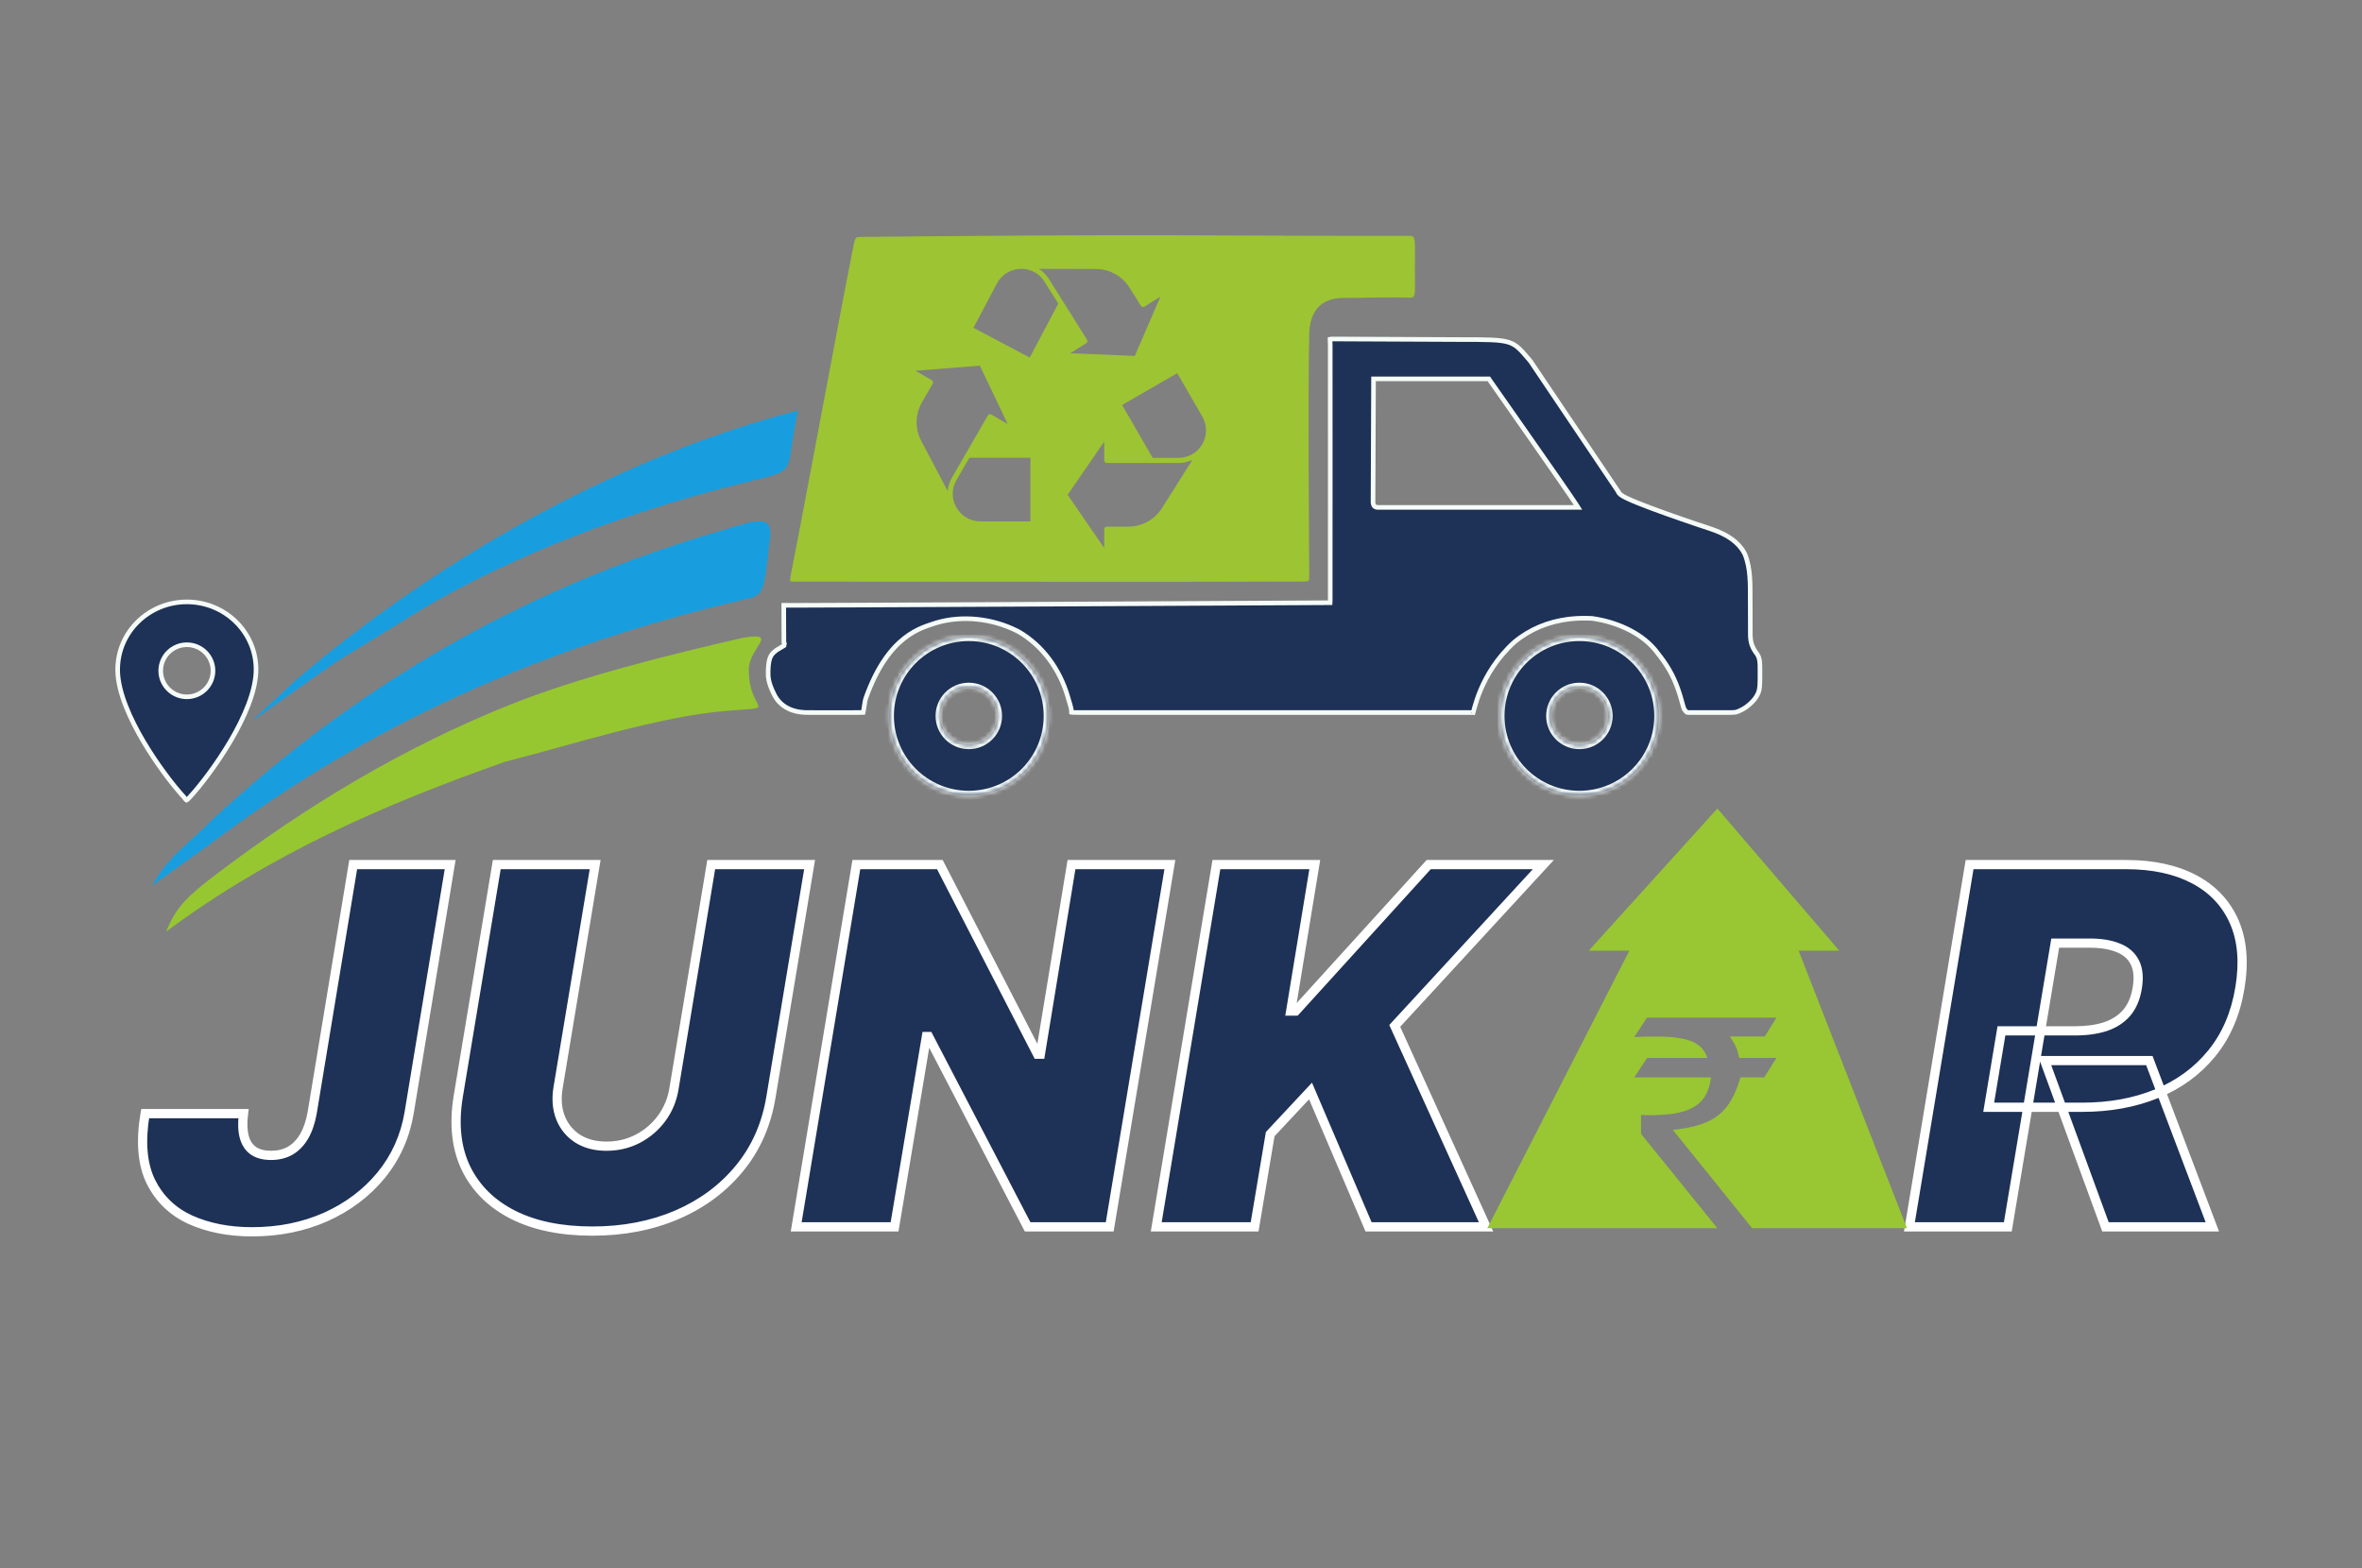
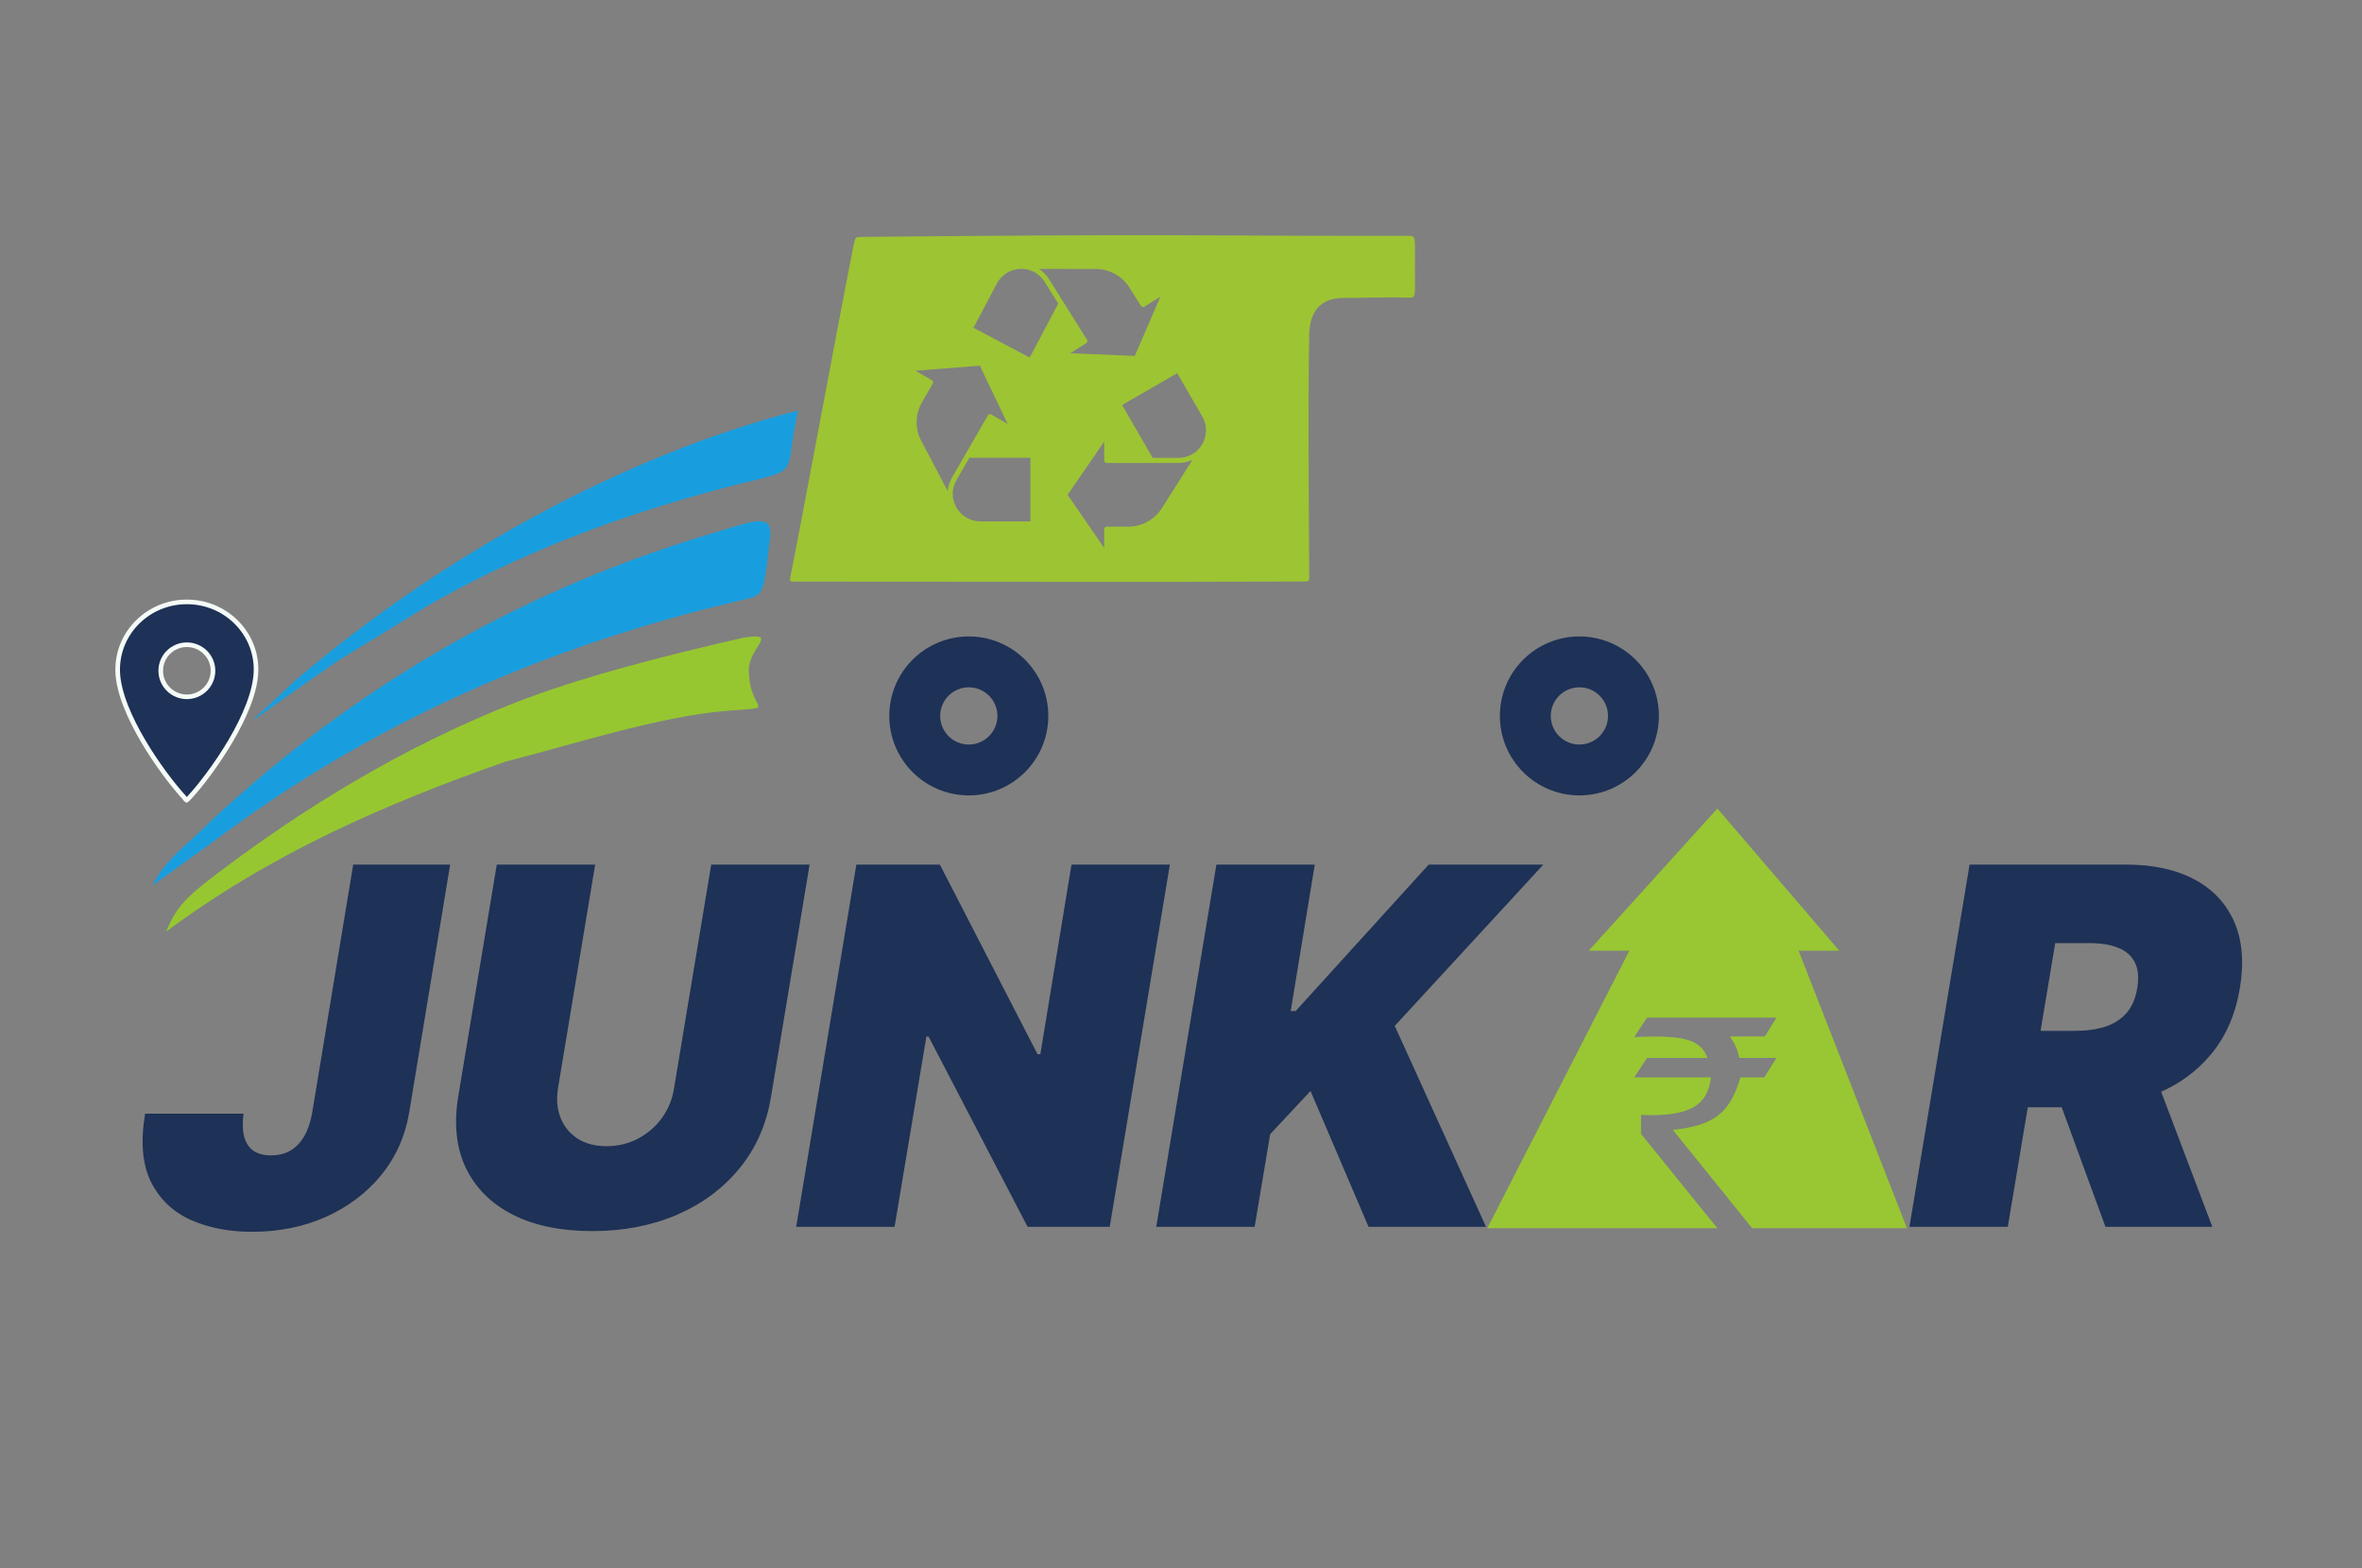
<svg xmlns="http://www.w3.org/2000/svg" width="512" height="340" viewBox="0 0 512 340" fill="none">
  <rect x="0" y="0" width="512" height="340" fill="#808080" stroke="none" />
  <path d="M45.635 178.083C77.87 148.007 114.806 127.026 156.844 114.9C157.065 114.836 157.285 114.691 157.5 114.701C164.044 112.685 167.936 111.316 166.806 117.479C165.425 129.807 165.673 128.96 159.926 130.315C118.961 139.973 81.177 156.438 47.383 181.624C42.955 184.924 47.383 181.624 33 192C36.229 185.755 41.339 182.59 45.635 178.083Z" fill="#189EDF" />
  <path d="M109.495 165.161C83.481 174.313 58.833 185.026 36 202C38.181 196.647 40.615 194.318 46.585 189.776C66.327 174.757 87.425 162.071 110.466 152.827C125.516 146.789 145.136 141.934 160.94 138.305C169.189 136.93 162.315 140.368 162.315 145.182C162.315 154.81 169.361 153.15 157.503 154.122C142.79 155.328 124.172 161.42 109.495 165.161Z" fill="#96C730" />
  <path d="M92.918 131.207C86.02 135.429 79.573 139.417 73.096 143.355C50.344 159.101 51.036 159.791 64.19 147.372C95.285 120.881 134.739 98.838 173 88.999C170.111 101.836 173.2 101.782 164.096 103.979C141.617 109.404 119.908 116.872 99.4 127.627C97.364 128.695 95.374 129.85 92.918 131.207Z" fill="#189EDF" />
  <mask id="path-5-outside-1_2_767" maskUnits="userSpaceOnUse" x="29" y="186" width="459" height="83" fill="black">
    <rect fill="white" x="29" y="186" width="459" height="83" />
-     <path d="M76.562 187.454H97.579L88.682 241.301C87.812 246.415 85.793 250.915 82.622 254.801C79.452 258.662 75.45 261.679 70.618 263.852C65.785 266 60.455 267.074 54.625 267.074C49.614 267.074 45.165 266.204 41.278 264.466C37.418 262.701 34.554 259.94 32.688 256.182C30.847 252.397 30.438 247.488 31.46 241.454H52.784C52.528 243.449 52.58 245.123 52.938 246.478C53.295 247.808 53.96 248.818 54.932 249.508C55.903 250.173 57.182 250.505 58.767 250.505C60.352 250.505 61.746 250.16 62.947 249.47C64.149 248.754 65.146 247.719 65.939 246.363C66.731 244.983 67.307 243.295 67.665 241.301L76.562 187.454ZM154.168 187.454H175.492L167.131 237.772C166.16 243.755 163.884 248.933 160.305 253.305C156.751 257.652 152.225 261.014 146.728 263.392C141.231 265.744 135.12 266.92 128.396 266.92C121.62 266.92 115.893 265.744 111.214 263.392C106.535 261.014 103.134 257.652 101.012 253.305C98.915 248.933 98.353 243.755 99.325 237.772L107.685 187.454H129.009L120.955 235.932C120.572 238.361 120.763 240.521 121.531 242.413C122.298 244.305 123.538 245.801 125.251 246.9C126.964 247.974 129.035 248.511 131.464 248.511C133.918 248.511 136.181 247.974 138.252 246.9C140.349 245.801 142.087 244.305 143.468 242.413C144.849 240.521 145.731 238.361 146.114 235.932L154.168 187.454ZM253.587 187.454L240.547 266H222.752L201.275 224.733H200.814L193.911 266H172.587L185.627 187.454H203.729L224.9 228.568H225.513L232.263 187.454H253.587ZM250.634 266L263.674 187.454H284.998L279.782 219.21H280.855L309.696 187.454H334.549L302.333 222.432L322.123 266H296.657L284.077 236.545L275.333 245.903L271.958 266H250.634ZM413.9 266L426.939 187.454H460.843C466.672 187.454 471.594 188.515 475.608 190.638C479.623 192.76 482.512 195.815 484.276 199.804C486.04 203.792 486.462 208.574 485.542 214.147C484.621 219.772 482.588 224.515 479.444 228.376C476.324 232.211 472.348 235.126 467.516 237.12C462.709 239.089 457.314 240.074 451.331 240.074H431.081L433.843 223.505H449.797C452.303 223.505 454.502 223.199 456.394 222.585C458.286 221.946 459.82 220.949 460.996 219.594C462.172 218.213 462.939 216.397 463.297 214.147C463.655 211.897 463.476 210.069 462.76 208.663C462.044 207.231 460.855 206.183 459.194 205.518C457.532 204.828 455.473 204.483 453.019 204.483H445.502L435.223 266H413.9ZM465.905 229.949L479.559 266H456.394L443.201 229.949H465.905Z" />
  </mask>
  <path d="M76.562 187.454H97.579L88.682 241.301C87.812 246.415 85.793 250.915 82.622 254.801C79.452 258.662 75.45 261.679 70.618 263.852C65.785 266 60.455 267.074 54.625 267.074C49.614 267.074 45.165 266.204 41.278 264.466C37.418 262.701 34.554 259.94 32.688 256.182C30.847 252.397 30.438 247.488 31.46 241.454H52.784C52.528 243.449 52.58 245.123 52.938 246.478C53.295 247.808 53.96 248.818 54.932 249.508C55.903 250.173 57.182 250.505 58.767 250.505C60.352 250.505 61.746 250.16 62.947 249.47C64.149 248.754 65.146 247.719 65.939 246.363C66.731 244.983 67.307 243.295 67.665 241.301L76.562 187.454ZM154.168 187.454H175.492L167.131 237.772C166.16 243.755 163.884 248.933 160.305 253.305C156.751 257.652 152.225 261.014 146.728 263.392C141.231 265.744 135.12 266.92 128.396 266.92C121.62 266.92 115.893 265.744 111.214 263.392C106.535 261.014 103.134 257.652 101.012 253.305C98.915 248.933 98.353 243.755 99.325 237.772L107.685 187.454H129.009L120.955 235.932C120.572 238.361 120.763 240.521 121.531 242.413C122.298 244.305 123.538 245.801 125.251 246.9C126.964 247.974 129.035 248.511 131.464 248.511C133.918 248.511 136.181 247.974 138.252 246.9C140.349 245.801 142.087 244.305 143.468 242.413C144.849 240.521 145.731 238.361 146.114 235.932L154.168 187.454ZM253.587 187.454L240.547 266H222.752L201.275 224.733H200.814L193.911 266H172.587L185.627 187.454H203.729L224.9 228.568H225.513L232.263 187.454H253.587ZM250.634 266L263.674 187.454H284.998L279.782 219.21H280.855L309.696 187.454H334.549L302.333 222.432L322.123 266H296.657L284.077 236.545L275.333 245.903L271.958 266H250.634ZM413.9 266L426.939 187.454H460.843C466.672 187.454 471.594 188.515 475.608 190.638C479.623 192.76 482.512 195.815 484.276 199.804C486.04 203.792 486.462 208.574 485.542 214.147C484.621 219.772 482.588 224.515 479.444 228.376C476.324 232.211 472.348 235.126 467.516 237.12C462.709 239.089 457.314 240.074 451.331 240.074H431.081L433.843 223.505H449.797C452.303 223.505 454.502 223.199 456.394 222.585C458.286 221.946 459.82 220.949 460.996 219.594C462.172 218.213 462.939 216.397 463.297 214.147C463.655 211.897 463.476 210.069 462.76 208.663C462.044 207.231 460.855 206.183 459.194 205.518C457.532 204.828 455.473 204.483 453.019 204.483H445.502L435.223 266H413.9ZM465.905 229.949L479.559 266H456.394L443.201 229.949H465.905Z" fill="#1E3156" />
-   <path d="M76.562 187.454V186.454H75.714L75.576 187.291L76.562 187.454ZM97.579 187.454L98.566 187.617L98.758 186.454H97.579V187.454ZM88.682 241.301L89.668 241.468L89.668 241.464L88.682 241.301ZM82.622 254.801L83.395 255.436L83.397 255.433L82.622 254.801ZM70.618 263.852L71.024 264.766L71.028 264.764L70.618 263.852ZM41.278 264.466L40.863 265.375L40.87 265.378L41.278 264.466ZM32.688 256.182L31.788 256.619L31.792 256.626L32.688 256.182ZM31.46 241.454V240.454H30.616L30.474 241.287L31.46 241.454ZM52.784 241.454L53.776 241.581L53.92 240.454H52.784V241.454ZM52.938 246.478L51.971 246.734L51.972 246.738L52.938 246.478ZM54.932 249.508L54.353 250.323L54.36 250.329L54.367 250.334L54.932 249.508ZM62.947 249.47L63.446 250.337L63.452 250.333L63.459 250.329L62.947 249.47ZM65.939 246.363L66.802 246.868L66.806 246.861L65.939 246.363ZM67.665 241.301L68.649 241.478L68.651 241.464L67.665 241.301ZM76.562 187.454V188.454H97.579V187.454V186.454H76.562V187.454ZM97.579 187.454L96.593 187.291L87.695 241.138L88.682 241.301L89.668 241.464L98.566 187.617L97.579 187.454ZM88.682 241.301L87.696 241.133C86.855 246.083 84.905 250.421 81.847 254.169L82.622 254.801L83.397 255.433C86.681 251.408 88.77 246.747 89.668 241.468L88.682 241.301ZM82.622 254.801L81.849 254.166C78.783 257.901 74.908 260.826 70.208 262.94L70.618 263.852L71.028 264.764C75.992 262.531 80.121 259.423 83.395 255.436L82.622 254.801ZM70.618 263.852L70.212 262.938C65.52 265.024 60.329 266.074 54.625 266.074V267.074V268.074C60.58 268.074 66.051 266.976 71.024 264.766L70.618 263.852ZM54.625 267.074V266.074C49.73 266.074 45.424 265.225 41.687 263.553L41.278 264.466L40.87 265.378C44.906 267.184 49.498 268.074 54.625 268.074V267.074ZM41.278 264.466L41.694 263.556C38.039 261.886 35.346 259.287 33.583 255.737L32.688 256.182L31.792 256.626C33.762 260.593 36.796 263.517 40.863 265.375L41.278 264.466ZM32.688 256.182L33.587 255.744C31.87 252.215 31.443 247.539 32.446 241.621L31.46 241.454L30.474 241.287C29.432 247.438 29.823 252.58 31.788 256.619L32.688 256.182ZM31.46 241.454V242.454H52.784V241.454V240.454H31.46V241.454ZM52.784 241.454L51.792 241.327C51.527 243.398 51.569 245.212 51.971 246.734L52.938 246.478L53.904 246.223C53.59 245.034 53.53 243.499 53.776 241.581L52.784 241.454ZM52.938 246.478L51.972 246.738C52.38 248.256 53.163 249.478 54.353 250.323L54.932 249.508L55.511 248.693C54.758 248.158 54.211 247.36 53.903 246.218L52.938 246.478ZM54.932 249.508L54.367 250.334C55.554 251.145 57.049 251.505 58.767 251.505V250.505V249.505C57.315 249.505 56.253 249.201 55.496 248.683L54.932 249.508ZM58.767 250.505V251.505C60.502 251.505 62.072 251.126 63.446 250.337L62.947 249.47L62.449 248.603C61.42 249.194 60.203 249.505 58.767 249.505V250.505ZM62.947 249.47L63.459 250.329C64.823 249.516 65.935 248.351 66.802 246.868L65.939 246.363L65.076 245.859C64.358 247.086 63.475 247.992 62.436 248.611L62.947 249.47ZM65.939 246.363L66.806 246.861C67.669 245.358 68.276 243.555 68.649 241.478L67.665 241.301L66.68 241.124C66.338 243.035 65.794 244.607 65.072 245.866L65.939 246.363ZM67.665 241.301L68.651 241.464L77.549 187.617L76.562 187.454L75.576 187.291L66.678 241.138L67.665 241.301ZM154.168 187.454V186.454H153.321L153.182 187.29L154.168 187.454ZM175.492 187.454L176.479 187.618L176.672 186.454H175.492V187.454ZM167.131 237.772L166.145 237.609L166.144 237.612L167.131 237.772ZM160.305 253.305L159.531 252.672L159.531 252.672L160.305 253.305ZM146.728 263.392L147.121 264.311L147.125 264.31L146.728 263.392ZM111.214 263.392L110.761 264.283L110.765 264.285L111.214 263.392ZM101.012 253.305L100.11 253.738L100.113 253.744L101.012 253.305ZM99.325 237.772L98.338 237.609L98.338 237.612L99.325 237.772ZM107.685 187.454V186.454H106.838L106.699 187.29L107.685 187.454ZM129.009 187.454L129.996 187.618L130.189 186.454H129.009V187.454ZM120.955 235.932L119.969 235.768L119.967 235.776L120.955 235.932ZM121.531 242.413L122.457 242.037L121.531 242.413ZM125.251 246.9L124.711 247.742L124.72 247.748L125.251 246.9ZM138.252 246.9L138.712 247.788L138.717 247.786L138.252 246.9ZM146.114 235.932L145.128 235.768L145.127 235.776L146.114 235.932ZM154.168 187.454V188.454H175.492V187.454V186.454H154.168V187.454ZM175.492 187.454L174.506 187.29L166.145 237.609L167.131 237.772L168.118 237.936L176.479 187.618L175.492 187.454ZM167.131 237.772L166.144 237.612C165.199 243.434 162.991 248.446 159.531 252.672L160.305 253.305L161.078 253.939C164.778 249.42 167.121 244.076 168.118 237.933L167.131 237.772ZM160.305 253.305L159.531 252.672C156.084 256.887 151.692 260.155 146.331 262.474L146.728 263.392L147.125 264.31C152.759 261.873 157.417 258.417 161.079 253.938L160.305 253.305ZM146.728 263.392L146.335 262.472C140.976 264.765 135.002 265.92 128.396 265.92V266.92V267.92C135.238 267.92 141.485 266.723 147.121 264.311L146.728 263.392ZM128.396 266.92V265.92C121.732 265.92 116.168 264.763 111.663 262.498L111.214 263.392L110.765 264.285C115.618 266.725 121.508 267.92 128.396 267.92V266.92ZM111.214 263.392L111.667 262.5C107.164 260.212 103.929 257.001 101.911 252.866L101.012 253.305L100.113 253.744C102.339 258.303 105.905 261.816 110.761 264.283L111.214 263.392ZM101.012 253.305L101.914 252.873C99.925 248.726 99.365 243.765 100.312 237.933L99.325 237.772L98.338 237.612C97.341 243.746 97.906 249.14 100.11 253.738L101.012 253.305ZM99.325 237.772L100.311 237.936L108.672 187.618L107.685 187.454L106.699 187.29L98.338 237.609L99.325 237.772ZM107.685 187.454V188.454H129.009V187.454V186.454H107.685V187.454ZM129.009 187.454L128.023 187.29L119.969 235.768L120.955 235.932L121.942 236.095L129.996 187.618L129.009 187.454ZM120.955 235.932L119.967 235.776C119.561 238.347 119.756 240.697 120.604 242.789L121.531 242.413L122.457 242.037C121.771 240.345 121.582 238.374 121.943 236.088L120.955 235.932ZM121.531 242.413L120.604 242.789C121.448 244.872 122.823 246.531 124.711 247.742L125.251 246.9L125.791 246.059C124.252 245.071 123.147 243.739 122.457 242.037L121.531 242.413ZM125.251 246.9L124.72 247.748C126.621 248.94 128.885 249.511 131.464 249.511V248.511V247.511C129.185 247.511 127.306 247.009 125.782 246.053L125.251 246.9ZM131.464 248.511V249.511C134.07 249.511 136.492 248.94 138.712 247.788L138.252 246.9L137.792 246.013C135.87 247.009 133.767 247.511 131.464 247.511V248.511ZM138.252 246.9L138.717 247.786C140.947 246.616 142.804 245.02 144.276 243.003L143.468 242.413L142.66 241.824C141.371 243.591 139.75 244.986 137.788 246.015L138.252 246.9ZM143.468 242.413L144.276 243.003C145.755 240.976 146.695 238.665 147.102 236.088L146.114 235.932L145.127 235.776C144.767 238.056 143.943 240.066 142.66 241.824L143.468 242.413ZM146.114 235.932L147.101 236.095L155.155 187.618L154.168 187.454L153.182 187.29L145.128 235.768L146.114 235.932ZM253.587 187.454L254.574 187.618L254.767 186.454H253.587V187.454ZM240.547 266V267H241.395L241.534 266.164L240.547 266ZM222.752 266L221.865 266.461L222.145 267H222.752V266ZM201.275 224.733L202.162 224.271L201.881 223.733H201.275V224.733ZM200.814 224.733V223.733H199.968L199.828 224.568L200.814 224.733ZM193.911 266V267H194.757L194.897 266.165L193.911 266ZM172.587 266L171.601 265.836L171.407 267H172.587V266ZM185.627 187.454V186.454H184.779L184.64 187.291L185.627 187.454ZM203.729 187.454L204.618 186.997L204.339 186.454H203.729V187.454ZM224.9 228.568L224.01 229.026L224.29 229.568H224.9V228.568ZM225.513 228.568V229.568H226.362L226.5 228.73L225.513 228.568ZM232.263 187.454V186.454H231.414L231.276 187.292L232.263 187.454ZM253.587 187.454L252.601 187.291L239.561 265.836L240.547 266L241.534 266.164L254.574 187.618L253.587 187.454ZM240.547 266V265H222.752V266V267H240.547V266ZM222.752 266L223.639 265.538L202.162 224.271L201.275 224.733L200.387 225.194L221.865 266.461L222.752 266ZM201.275 224.733V223.733H200.814V224.733V225.733H201.275V224.733ZM200.814 224.733L199.828 224.568L192.925 265.835L193.911 266L194.897 266.165L201.801 224.898L200.814 224.733ZM193.911 266V265H172.587V266V267H193.911V266ZM172.587 266L173.574 266.164L186.613 187.618L185.627 187.454L184.64 187.291L171.601 265.836L172.587 266ZM185.627 187.454V188.454H203.729V187.454V186.454H185.627V187.454ZM203.729 187.454L202.84 187.912L224.01 229.026L224.9 228.568L225.789 228.11L204.618 186.997L203.729 187.454ZM224.9 228.568V229.568H225.513V228.568V227.568H224.9V228.568ZM225.513 228.568L226.5 228.73L233.25 187.616L232.263 187.454L231.276 187.292L224.526 228.406L225.513 228.568ZM232.263 187.454V188.454H253.587V187.454V186.454H232.263V187.454ZM250.634 266L249.647 265.836L249.454 267H250.634V266ZM263.674 187.454V186.454H262.826L262.687 187.291L263.674 187.454ZM284.998 187.454L285.984 187.616L286.175 186.454H284.998V187.454ZM279.782 219.21L278.795 219.048L278.604 220.21H279.782V219.21ZM280.855 219.21V220.21H281.298L281.596 219.882L280.855 219.21ZM309.696 187.454V186.454H309.254L308.956 186.782L309.696 187.454ZM334.549 187.454L335.284 188.132L336.829 186.454H334.549V187.454ZM302.333 222.432L301.597 221.754L301.148 222.242L301.422 222.845L302.333 222.432ZM322.123 266V267H323.675L323.033 265.586L322.123 266ZM296.657 266L295.737 266.393L295.996 267H296.657V266ZM284.077 236.545L284.997 236.152L284.394 234.741L283.346 235.862L284.077 236.545ZM275.333 245.903L274.602 245.22L274.396 245.44L274.347 245.738L275.333 245.903ZM271.958 266V267H272.804L272.944 266.165L271.958 266ZM250.634 266L251.62 266.164L264.66 187.618L263.674 187.454L262.687 187.291L249.647 265.836L250.634 266ZM263.674 187.454V188.454H284.998V187.454V186.454H263.674V187.454ZM284.998 187.454L284.011 187.292L278.795 219.048L279.782 219.21L280.768 219.372L285.984 187.616L284.998 187.454ZM279.782 219.21V220.21H280.855V219.21V218.21H279.782V219.21ZM280.855 219.21L281.596 219.882L310.437 188.127L309.696 187.454L308.956 186.782L280.115 218.538L280.855 219.21ZM309.696 187.454V188.454H334.549V187.454V186.454H309.696V187.454ZM334.549 187.454L333.813 186.777L301.597 221.754L302.333 222.432L303.068 223.109L335.284 188.132L334.549 187.454ZM302.333 222.432L301.422 222.845L321.212 266.413L322.123 266L323.033 265.586L303.243 222.018L302.333 222.432ZM322.123 266V265H296.657V266V267H322.123V266ZM296.657 266L297.576 265.607L284.997 236.152L284.077 236.545L283.157 236.938L295.737 266.393L296.657 266ZM284.077 236.545L283.346 235.862L274.602 245.22L275.333 245.903L276.063 246.586L284.808 237.228L284.077 236.545ZM275.333 245.903L274.347 245.738L270.972 265.834L271.958 266L272.944 266.165L276.319 246.069L275.333 245.903ZM271.958 266V265H250.634V266V267H271.958V266ZM413.9 266L412.913 265.836L412.72 267H413.9V266ZM426.939 187.454V186.454H426.092L425.953 187.291L426.939 187.454ZM484.276 199.804L485.19 199.399L485.19 199.399L484.276 199.804ZM485.542 214.147L484.555 213.985L484.555 213.986L485.542 214.147ZM479.444 228.376L478.668 227.745L478.668 227.745L479.444 228.376ZM467.516 237.12L467.895 238.046L467.897 238.045L467.516 237.12ZM431.081 240.074L430.095 239.909L429.901 241.074H431.081V240.074ZM433.843 223.505V222.505H432.996L432.856 223.341L433.843 223.505ZM456.394 222.585L456.702 223.536L456.714 223.532L456.394 222.585ZM460.996 219.594L461.751 220.249L461.757 220.242L460.996 219.594ZM463.297 214.147L462.31 213.99L462.31 213.99L463.297 214.147ZM462.76 208.663L461.866 209.11L461.869 209.117L462.76 208.663ZM459.194 205.518L458.81 206.442L458.822 206.447L459.194 205.518ZM445.502 204.483V203.483H444.655L444.515 204.318L445.502 204.483ZM435.223 266V267H436.07L436.21 266.165L435.223 266ZM465.905 229.949L466.84 229.594L466.596 228.949H465.905V229.949ZM479.559 266V267H481.007L480.494 265.646L479.559 266ZM456.394 266L455.455 266.343L455.695 267H456.394V266ZM443.201 229.949V228.949H441.77L442.262 230.292L443.201 229.949ZM413.9 266L414.886 266.164L427.926 187.618L426.939 187.454L425.953 187.291L412.913 265.836L413.9 266ZM426.939 187.454V188.454H460.843V187.454V186.454H426.939V187.454ZM460.843 187.454V188.454C466.554 188.454 471.306 189.494 475.141 191.522L475.608 190.638L476.076 189.753C471.882 187.537 466.79 186.454 460.843 186.454V187.454ZM475.608 190.638L475.141 191.522C478.965 193.543 481.692 196.434 483.361 200.208L484.276 199.804L485.19 199.399C483.331 195.196 480.28 191.976 476.076 189.753L475.608 190.638ZM484.276 199.804L483.361 200.208C485.027 203.973 485.453 208.547 484.555 213.985L485.542 214.147L486.528 214.31C487.471 208.6 487.054 203.612 485.19 199.399L484.276 199.804ZM485.542 214.147L484.555 213.986C483.658 219.464 481.688 224.038 478.668 227.745L479.444 228.376L480.219 229.008C483.489 224.993 485.584 220.081 486.528 214.309L485.542 214.147ZM479.444 228.376L478.668 227.745C475.659 231.444 471.822 234.262 467.134 236.196L467.516 237.12L467.897 238.045C472.875 235.991 476.989 232.979 480.219 229.007L479.444 228.376ZM467.516 237.12L467.137 236.195C462.467 238.108 457.204 239.074 451.331 239.074V240.074V241.074C457.425 241.074 462.951 240.071 467.895 238.046L467.516 237.12ZM451.331 240.074V239.074H431.081V240.074V241.074H451.331V240.074ZM431.081 240.074L432.068 240.238L434.829 223.67L433.843 223.505L432.856 223.341L430.095 239.909L431.081 240.074ZM433.843 223.505V224.505H449.797V223.505V222.505H433.843V223.505ZM449.797 223.505V224.505C452.382 224.505 454.689 224.189 456.702 223.536L456.394 222.585L456.085 221.634C454.315 222.208 452.224 222.505 449.797 222.505V223.505ZM456.394 222.585L456.714 223.532C458.755 222.843 460.446 221.753 461.751 220.249L460.996 219.594L460.241 218.938C459.194 220.144 457.817 221.049 456.074 221.638L456.394 222.585ZM460.996 219.594L461.757 220.242C463.08 218.69 463.905 216.69 464.285 214.305L463.297 214.147L462.31 213.99C461.973 216.105 461.265 217.736 460.235 218.945L460.996 219.594ZM463.297 214.147L464.285 214.305C464.662 211.935 464.497 209.871 463.651 208.209L462.76 208.663L461.869 209.117C462.455 210.268 462.649 211.86 462.31 213.99L463.297 214.147ZM462.76 208.663L463.655 208.216C462.816 206.539 461.425 205.334 459.565 204.59L459.194 205.518L458.822 206.447C460.286 207.032 461.273 207.924 461.866 209.11L462.76 208.663ZM459.194 205.518L459.577 204.595C457.758 203.839 455.56 203.483 453.019 203.483V204.483V205.483C455.387 205.483 457.305 205.817 458.81 206.442L459.194 205.518ZM453.019 204.483V203.483H445.502V204.483V205.483H453.019V204.483ZM445.502 204.483L444.515 204.318L434.237 265.835L435.223 266L436.21 266.165L446.488 204.648L445.502 204.483ZM435.223 266V265H413.9V266V267H435.223V266ZM465.905 229.949L464.97 230.303L478.623 266.354L479.559 266L480.494 265.646L466.84 229.594L465.905 229.949ZM479.559 266V265H456.394V266V267H479.559V266ZM456.394 266L457.333 265.656L444.14 229.605L443.201 229.949L442.262 230.292L455.455 266.343L456.394 266ZM443.201 229.949V230.949H465.905V229.949V228.949H443.201V229.949Z" fill="white" mask="url(#path-5-outside-1_2_767)" />
  <path opacity="0.996" d="M398.687 206.123H389.881L413.364 266.301H322.396L353.188 206.123H344.381L372.268 175.301L398.687 206.123ZM354.255 224.847C364.697 224.364 368.699 225.308 370.104 229.37H357.034L354.255 233.601H370.885C370.104 239.948 365.984 242.114 355.718 241.749V245.834L372.268 266.3H379.803L362.619 244.983C371.69 243.986 374.981 241.261 377.273 233.601H382.419L385.077 229.37H377.006C376.644 227.557 376.205 226.539 374.981 224.725H382.541L385.077 220.64H357.01L354.255 224.847Z" fill="#98C733" />
  <mask id="path-8-inside-2_2_767" fill="white">
-     <path d="M210.003 137.991C219.521 137.991 227.236 145.706 227.236 155.224C227.236 164.742 219.521 172.458 210.003 172.458C200.485 172.458 192.769 164.742 192.769 155.224C192.769 145.706 200.485 137.991 210.003 137.991ZM210.003 149.02C206.577 149.02 203.799 151.798 203.799 155.224C203.799 158.651 206.576 161.428 210.003 161.428C213.429 161.428 216.207 158.65 216.207 155.224C216.207 151.798 213.429 149.02 210.003 149.02Z" />
-   </mask>
+     </mask>
  <path d="M210.003 137.991C219.521 137.991 227.236 145.706 227.236 155.224C227.236 164.742 219.521 172.458 210.003 172.458C200.485 172.458 192.769 164.742 192.769 155.224C192.769 145.706 200.485 137.991 210.003 137.991ZM210.003 149.02C206.577 149.02 203.799 151.798 203.799 155.224C203.799 158.651 206.576 161.428 210.003 161.428C213.429 161.428 216.207 158.65 216.207 155.224C216.207 151.798 213.429 149.02 210.003 149.02Z" fill="#1E3156" />
  <path d="M210.003 137.991L210.003 136.991H210.003V137.991ZM227.236 155.224L228.236 155.224L228.236 155.224L227.236 155.224ZM210.003 172.458L210.003 173.458L210.003 173.458L210.003 172.458ZM192.769 155.224L191.769 155.224V155.224H192.769ZM210.003 149.02L210.003 148.02H210.003V149.02ZM203.799 155.224L202.799 155.224V155.224H203.799ZM210.003 161.428L210.003 162.428L210.003 162.428L210.003 161.428ZM216.207 155.224L217.207 155.224L217.207 155.224L216.207 155.224ZM210.003 137.991L210.003 138.991C218.968 138.991 226.236 146.259 226.236 155.224L227.236 155.224L228.236 155.224C228.236 145.154 220.073 136.991 210.003 136.991L210.003 137.991ZM227.236 155.224H226.236C226.236 164.19 218.968 171.458 210.003 171.458L210.003 172.458L210.003 173.458C220.073 173.458 228.236 165.294 228.236 155.224H227.236ZM210.003 172.458V171.458C201.037 171.458 193.769 164.19 193.769 155.224H192.769H191.769C191.769 165.294 199.933 173.458 210.003 173.458V172.458ZM192.769 155.224L193.769 155.224C193.769 146.259 201.037 138.991 210.003 138.991V137.991V136.991C199.933 136.991 191.769 145.154 191.769 155.224L192.769 155.224ZM210.003 149.02V148.02C206.024 148.02 202.799 151.246 202.799 155.224L203.799 155.224L204.799 155.224C204.799 152.35 207.129 150.02 210.003 150.02V149.02ZM203.799 155.224H202.799C202.799 159.203 206.024 162.428 210.003 162.428V161.428V160.428C207.129 160.428 204.799 158.098 204.799 155.224H203.799ZM210.003 161.428L210.003 162.428C213.981 162.428 217.207 159.203 217.207 155.224H216.207H215.207C215.207 158.098 212.877 160.428 210.003 160.428L210.003 161.428ZM216.207 155.224L217.207 155.224C217.207 151.246 213.981 148.02 210.003 148.02L210.003 149.02L210.003 150.02C212.877 150.02 215.207 152.35 215.207 155.224L216.207 155.224Z" fill="#F5FBF7" mask="url(#path-8-inside-2_2_767)" />
  <mask id="path-10-inside-3_2_767" fill="white">
-     <path d="M342.358 137.991C351.876 137.991 359.592 145.706 359.592 155.224C359.592 164.742 351.876 172.458 342.358 172.458C332.84 172.458 325.124 164.742 325.124 155.224C325.124 145.706 332.841 137.991 342.358 137.991ZM342.358 149.02C338.932 149.02 336.155 151.798 336.154 155.224C336.154 158.651 338.932 161.428 342.358 161.428C345.785 161.428 348.562 158.651 348.562 155.224C348.562 151.798 345.785 149.02 342.358 149.02Z" />
-   </mask>
+     </mask>
  <path d="M342.358 137.991C351.876 137.991 359.592 145.706 359.592 155.224C359.592 164.742 351.876 172.458 342.358 172.458C332.84 172.458 325.124 164.742 325.124 155.224C325.124 145.706 332.841 137.991 342.358 137.991ZM342.358 149.02C338.932 149.02 336.155 151.798 336.154 155.224C336.154 158.651 338.932 161.428 342.358 161.428C345.785 161.428 348.562 158.651 348.562 155.224C348.562 151.798 345.785 149.02 342.358 149.02Z" fill="#1E3156" />
  <path d="M342.358 137.991L342.358 136.991H342.358V137.991ZM359.592 155.224L360.592 155.224L360.592 155.224L359.592 155.224ZM342.358 172.458L342.358 173.458L342.358 173.458L342.358 172.458ZM325.124 155.224L324.124 155.224V155.224H325.124ZM342.358 149.02L342.358 148.02H342.358V149.02ZM336.154 155.224L335.154 155.224V155.224H336.154ZM342.358 161.428L342.358 162.428L342.358 162.428L342.358 161.428ZM348.562 155.224L349.563 155.224L349.562 155.224L348.562 155.224ZM342.358 137.991L342.358 138.991C351.324 138.991 358.592 146.259 358.592 155.224L359.592 155.224L360.592 155.224C360.592 145.154 352.428 136.991 342.358 136.991L342.358 137.991ZM359.592 155.224H358.592C358.592 164.19 351.324 171.458 342.358 171.458L342.358 172.458L342.358 173.458C352.429 173.458 360.592 165.294 360.592 155.224H359.592ZM342.358 172.458V171.458C333.393 171.458 326.124 164.19 326.124 155.224H325.124H324.124C324.124 165.294 332.288 173.458 342.358 173.458V172.458ZM325.124 155.224L326.124 155.224C326.124 146.259 333.393 138.991 342.358 138.991V137.991V136.991C332.288 136.991 324.124 145.154 324.124 155.224L325.124 155.224ZM342.358 149.02V148.02C338.38 148.02 335.155 151.246 335.154 155.224L336.154 155.224L337.154 155.224C337.154 152.35 339.484 150.02 342.358 150.02V149.02ZM336.154 155.224H335.154C335.154 159.203 338.38 162.428 342.358 162.428V161.428V160.428C339.484 160.428 337.154 158.098 337.154 155.224H336.154ZM342.358 161.428L342.358 162.428C346.337 162.428 349.562 159.203 349.562 155.224H348.562H347.562C347.562 158.098 345.233 160.428 342.358 160.428L342.358 161.428ZM348.562 155.224L349.562 155.224C349.562 151.246 346.337 148.02 342.358 148.02L342.358 149.02L342.358 150.02C345.232 150.02 347.562 152.35 347.563 155.224L348.562 155.224Z" fill="#F5FBF7" mask="url(#path-10-inside-3_2_767)" />
-   <path d="M289.521 73.501C289.658 73.501 296.306 73.53 302.957 73.56C309.609 73.59 316.264 73.62 316.4 73.621H316.402C319.366 73.62 321.558 73.62 323.251 73.696C324.946 73.771 326.103 73.922 327.009 74.207C328.775 74.762 329.657 75.84 331.742 78.295C331.751 78.308 331.764 78.328 331.781 78.353C331.815 78.403 331.865 78.478 331.931 78.576C332.062 78.771 332.256 79.058 332.502 79.424C332.994 80.156 333.7 81.204 334.551 82.468C336.253 84.997 338.538 88.392 340.869 91.856C345.405 98.595 350.118 105.596 351.059 106.997L351.038 107.014C351.062 107.044 351.102 107.089 351.156 107.142L351.169 107.162L351.179 107.169C351.188 107.182 351.196 107.193 351.203 107.203C351.214 107.217 351.217 107.221 351.223 107.228C351.222 107.227 351.22 107.224 351.219 107.222L351.231 107.212C351.523 107.452 352.03 107.728 352.645 108.021C353.279 108.323 354.076 108.665 354.976 109.03C356.776 109.759 359.011 110.588 361.23 111.381C365.659 112.964 370.05 114.415 370.871 114.682V114.683C373.425 115.553 375.82 116.77 377.384 118.798C377.691 119.197 377.966 119.626 378.204 120.091C379.516 123.274 379.372 126.692 379.387 130.245V130.264C379.387 130.277 379.388 130.298 379.388 130.324C379.388 130.375 379.388 130.45 379.389 130.546C379.389 130.739 379.39 131.015 379.392 131.347C379.394 132.011 379.397 132.902 379.4 133.803C379.407 135.611 379.412 137.455 379.41 137.64V137.655C379.425 138.506 379.528 139.212 379.771 139.885C380.012 140.551 380.378 141.158 380.887 141.824C381.482 142.72 381.509 143.766 381.498 145.336V147.398C381.479 148.414 381.453 149.098 381.291 149.727C381.134 150.337 380.842 150.922 380.243 151.701C379.57 152.463 379.039 152.921 378.62 153.225C378.209 153.524 377.924 153.666 377.633 153.84H377.631L377.623 153.845C377.618 153.849 377.609 153.853 377.597 153.861C376.912 154.201 376.615 154.331 376.335 154.396C376.046 154.463 375.766 154.464 375.06 154.486H375.048C375.041 154.486 375.031 154.487 375.02 154.487C374.996 154.487 374.966 154.487 374.928 154.487C374.851 154.487 374.746 154.488 374.617 154.488C374.36 154.488 374.007 154.489 373.59 154.489C372.756 154.488 371.668 154.487 370.579 154.486C368.537 154.483 366.469 154.481 366.105 154.486C365.908 154.47 365.808 154.466 365.724 154.453C365.659 154.443 365.643 154.433 365.631 154.425C365.607 154.411 365.559 154.373 365.461 154.26C365.37 154.156 365.259 154.014 365.098 153.808C364.906 153.347 364.904 153.337 364.729 152.702L364.729 152.698L364.514 151.944C364.441 151.681 364.367 151.415 364.292 151.144L364.29 151.137L364.084 150.46C363.105 147.349 361.841 144.872 359.828 142.265L359.386 141.704C359.246 141.519 359.117 141.349 358.973 141.158L358.965 141.147L358.651 140.769C355.346 136.912 349.993 134.769 345.157 134.089L345.137 134.086L345.116 134.085L344.543 134.057C343.806 134.028 343.072 134.027 342.343 134.054C342.041 134.065 341.74 134.082 341.439 134.103C341.084 134.128 340.73 134.16 340.377 134.199C340.213 134.217 340.05 134.235 339.887 134.256C335.666 134.803 331.682 136.38 328.254 139.22L328.245 139.228L328.237 139.236C324.423 142.702 322.23 146.549 320.959 149.559C320.323 151.064 319.917 152.362 319.654 153.297C319.523 153.763 319.427 154.143 319.358 154.403C319.35 154.436 319.34 154.467 319.332 154.496C319.007 154.499 318.684 154.485 318.309 154.486H233.852L233.167 154.484C232.971 154.483 232.805 154.48 232.664 154.475C232.467 154.468 232.344 154.453 232.268 154.44C232.267 154.402 232.266 154.356 232.266 154.296C232.266 153.868 232.11 153.282 231.962 152.778C231.8 152.229 231.64 151.754 231.56 151.422L231.558 151.415L231.556 151.408L231.396 150.855C229.693 145.161 226.056 140.006 220.833 136.98L220.815 136.97L220.312 136.713C215.066 134.117 208.647 133.363 202.973 135.03L202.949 135.038C201.488 135.548 198.865 136.158 196.028 138.386C193.184 140.62 190.146 144.452 187.682 151.373C187.531 151.796 187.424 152.544 187.325 153.193C187.273 153.534 187.222 153.863 187.166 154.151C187.141 154.277 187.115 154.389 187.091 154.486C183.418 154.513 176.832 154.486 175.009 154.486C171.683 154.486 169.119 153.171 167.841 150.627C167.161 149.274 166.823 148.312 166.656 147.521C166.49 146.734 166.488 146.092 166.509 145.354V145.35C166.552 143.827 166.744 142.947 167.043 142.345C167.332 141.763 167.744 141.392 168.366 140.932L169.681 140.139L169.924 139.993L169.923 139.892C169.949 139.855 169.985 139.801 170.007 139.737C170.018 139.704 170.037 139.64 170.036 139.558C170.035 139.475 170.011 139.353 169.919 139.241C169.916 138.608 169.912 137.444 169.907 136.279L169.893 132.843C169.893 132.22 169.893 131.853 169.893 131.238H170.425V131.236C170.5 131.238 170.646 131.241 170.83 131.242C171.074 131.242 171.422 131.243 171.867 131.243C172.758 131.242 174.04 131.238 175.657 131.233C178.891 131.222 183.466 131.204 188.936 131.179C199.876 131.13 214.398 131.059 228.937 130.986C258.011 130.839 287.148 130.683 287.849 130.683H288.323L288.349 130.209C288.355 130.096 288.354 116.291 288.353 102.553C288.352 95.676 288.351 88.804 288.351 83.652C288.35 81.076 288.35 78.93 288.35 77.427C288.349 76.676 288.35 76.086 288.35 75.684C288.35 75.483 288.349 75.328 288.349 75.224V75.067L288.344 74.691C288.334 74.338 288.314 74.053 288.306 73.85C288.3 73.707 288.3 73.614 288.306 73.548C288.306 73.547 288.306 73.545 288.306 73.543C288.329 73.538 288.363 73.531 288.408 73.526C288.627 73.499 288.964 73.499 289.521 73.501ZM319.262 154.741C319.261 154.743 319.26 154.744 319.26 154.744L319.263 154.739L319.262 154.741ZM297.733 82.643C297.737 82.643 297.775 82.643 298.233 82.645L297.733 82.644V82.659C297.733 82.669 297.733 82.684 297.732 82.705C297.732 82.745 297.733 82.804 297.732 82.882C297.732 83.039 297.731 83.269 297.729 83.563C297.727 84.151 297.724 84.996 297.72 86.024C297.711 88.079 297.699 90.865 297.688 93.788C297.664 99.536 297.639 105.81 297.629 108.085V108.134C297.629 108.184 297.628 108.233 297.628 108.279C297.628 108.337 297.627 108.405 297.627 108.476C297.627 108.546 297.626 108.619 297.626 108.686C297.626 108.726 297.626 108.762 297.626 108.794C297.626 108.865 297.625 108.916 297.625 108.944V108.989C297.625 108.991 297.626 108.995 297.626 108.999C297.626 109.004 297.627 109.024 297.629 109.038C297.629 109.039 297.632 109.04 297.633 109.042C297.638 109.069 297.644 109.109 297.654 109.142C297.656 109.143 297.657 109.144 297.658 109.145C297.678 109.29 297.715 109.443 297.794 109.58C297.932 109.818 298.146 109.928 298.354 109.974C298.53 110.013 298.738 110.014 298.926 110.014C299.002 110.014 299.543 110.015 300.449 110.015C307.946 110.015 340.427 110.015 341.154 110.014H342.065L341.575 109.246C339.801 106.464 323.395 83.131 322.877 82.365L322.729 82.146L322.464 82.145H297.735L297.733 82.643Z" fill="#1E3156" stroke="#F5FBF7" />
  <path d="M186.87 51.361C253.306 50.715 260.442 51.133 294.794 51.133H305.135C307.01 51.133 306.705 51.134 306.705 58.094C306.705 64.383 307.022 64.596 305.274 64.535C300.786 64.38 294.699 64.624 291.377 64.596C286.045 64.55 283.915 67.769 283.8 72.409C283.47 85.692 283.798 124.507 283.8 124.653C283.809 126.079 283.874 126.075 282.373 126.082C255.721 126.206 200.75 126.101 172.124 126.101C171.126 126.101 171.125 126.1 171.408 124.669C174.858 107.211 181.144 72.83 185.043 53.085C185.435 51.374 185.439 51.374 186.835 51.361H186.87ZM231.426 107.283L239.358 118.822V114.737C239.358 114.43 239.607 114.181 239.915 114.181H244.551C247.555 114.181 250.305 112.662 251.906 110.12L258.459 99.717C257.532 100.151 256.507 100.386 255.446 100.386H239.915C239.607 100.386 239.358 100.136 239.358 99.828V95.744L231.426 107.283ZM207.329 104.093C206.301 105.873 206.244 107.944 207.173 109.773C208.198 111.792 210.239 113.047 212.499 113.047H223.36L223.359 99.252H210.124L207.329 104.093ZM198.441 80.385L201.978 82.427C202.106 82.501 202.2 82.622 202.238 82.765C202.276 82.908 202.256 83.061 202.182 83.189L199.865 87.202C198.363 89.804 198.302 92.945 199.703 95.603L205.436 106.48C205.523 105.46 205.834 104.456 206.364 103.536L209.319 98.416L214.129 90.085C214.283 89.819 214.624 89.727 214.89 89.881L218.428 91.923L212.4 79.284L198.441 80.385ZM243.239 87.809L249.856 99.271H255.446C257.502 99.271 259.323 98.285 260.443 96.567C261.679 94.669 261.746 92.274 260.616 90.317L255.185 80.911L243.239 87.809ZM221.377 58.29C219.153 58.29 217.136 59.501 216.095 61.468L211.015 71.069L223.21 77.519L229.398 65.82L226.427 61.085C225.333 59.344 223.53 58.326 221.479 58.291C221.445 58.291 221.411 58.29 221.377 58.29ZM225.202 58.297C226.063 58.851 226.807 59.594 227.371 60.493L230.514 65.499L235.629 73.647C235.792 73.907 235.714 74.251 235.453 74.415L231.994 76.587L245.984 77.169L251.539 64.317L248.08 66.489C247.819 66.652 247.475 66.573 247.311 66.313L244.847 62.387C243.25 59.842 240.502 58.32 237.498 58.316L225.202 58.297Z" fill="#9DC433" />
  <path d="M40.504 130.5C48.793 130.5 55.5 137.071 55.5 145.161C55.5 149.812 52.971 155.597 49.879 160.822C46.798 166.027 43.214 170.583 41.213 172.747C40.963 173.016 40.791 173.209 40.64 173.348C40.528 173.451 40.467 173.484 40.444 173.495C40.429 173.487 40.402 173.471 40.361 173.436C40.241 173.335 40.076 173.142 39.839 172.801L39.818 172.772L39.795 172.747L39.401 172.313C37.347 170.011 34.015 165.702 31.125 160.822C28.127 155.76 25.659 150.172 25.508 145.599V145.161C25.508 137.071 32.215 130.5 40.504 130.5ZM40.504 139.789C37.381 139.789 34.839 142.318 34.839 145.433C34.839 148.549 37.381 151.079 40.504 151.079C43.627 151.079 46.169 148.549 46.169 145.433C46.169 142.318 43.627 139.789 40.504 139.789Z" fill="#1E3156" stroke="#F5FBF7" />
</svg>